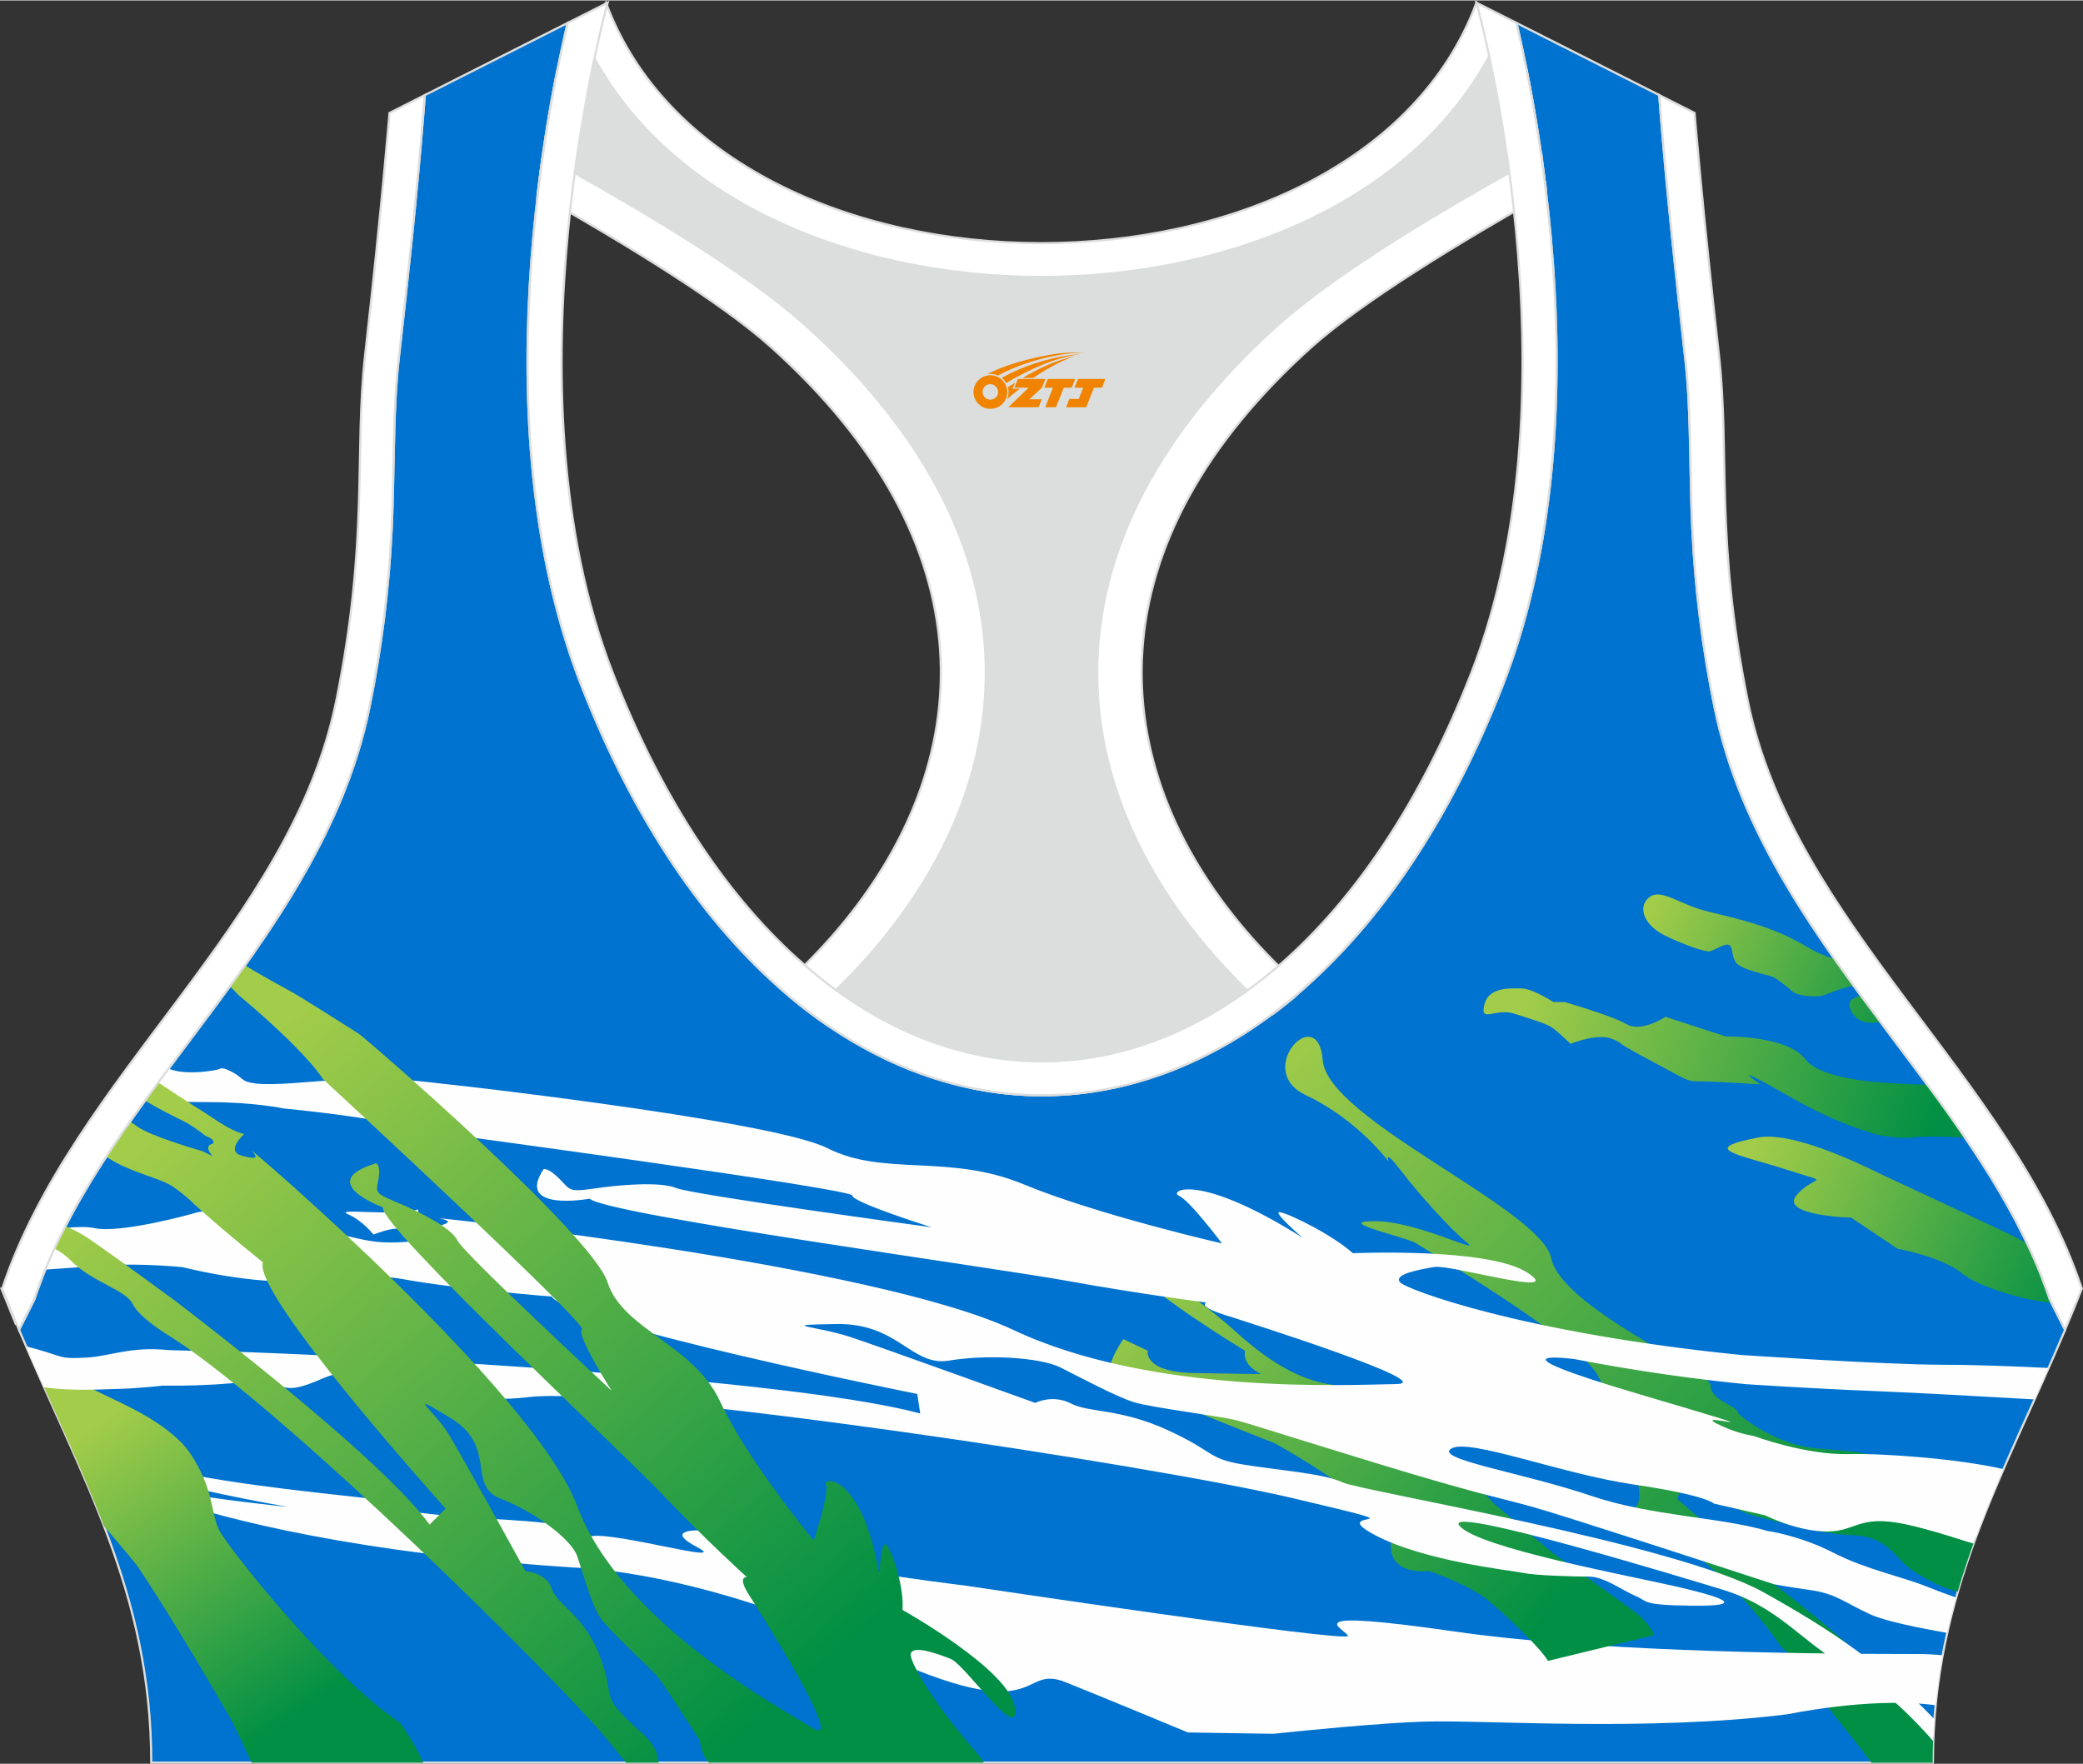
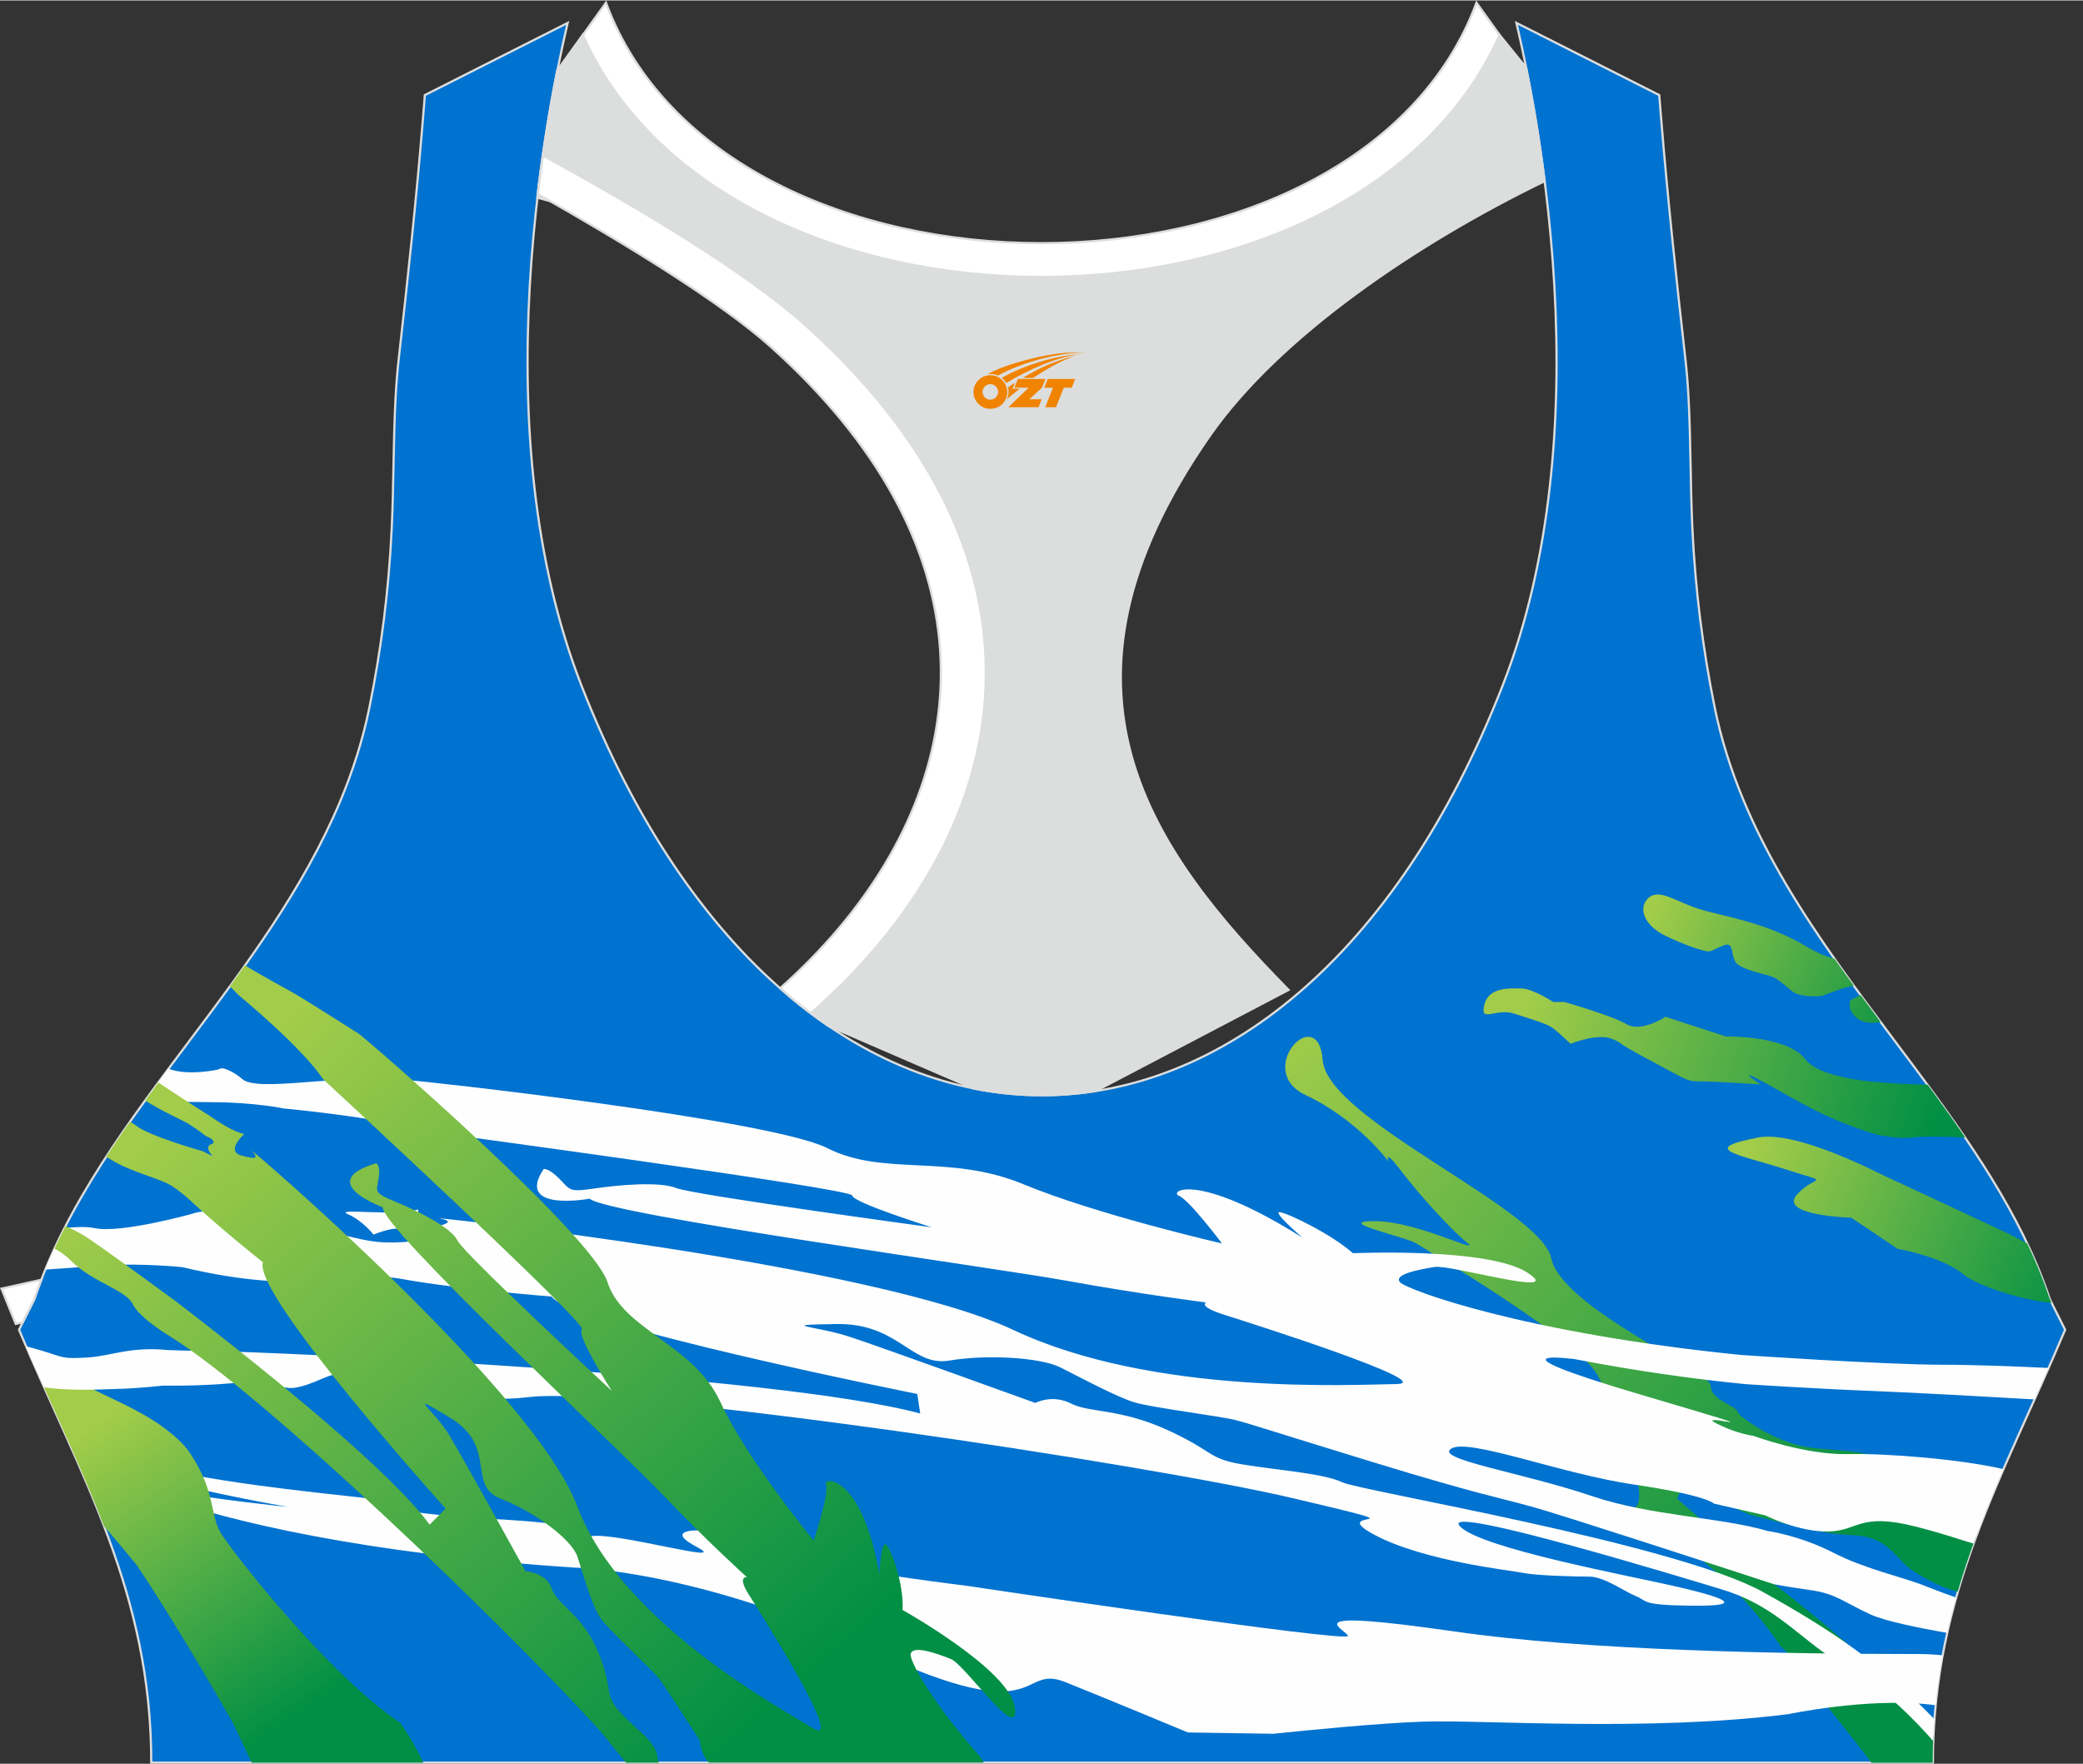
<svg xmlns="http://www.w3.org/2000/svg" version="1.1" id="图层_1" x="0px" y="0px" width="378.8px" height="320.8px" viewBox="0 0 378.95 320.77" enable-background="new 0 0 378.95 320.77" xml:space="preserve">
  <rect x="0" y="0" width="378.95" height="320.77" fill="#333333" stroke="none" />
  <g>
    <path fill-rule="evenodd" clip-rule="evenodd" fill="#0072CF" stroke="#DCDDDD" stroke-width="0.4" stroke-miterlimit="22.926" d="   M275.88,4.09l25.98,13.13l0.3,3.74c1.19,14.71,2.78,29.47,4.44,44.13c0.27,2.35,0.45,4.72,0.58,7.08   c0.43,7.96,0.33,15.95,0.71,23.93c0.52,11,1.86,21.69,4.05,32.49c4.72,23.22,18.82,42.1,32.73,60.65   c9.62,12.83,19.79,26.21,26.01,41.09c0.82,1.96,1.57,3.94,2.24,5.95l2.78,5.55c-11.28,26.72-24.06,47.88-24.06,78.74H189.83h-0.52   H27.52c0-30.86-12.78-52.02-24.06-78.74l2.78-5.55c5.76-17.31,17.41-32.6,28.24-47.04c10.28-13.7,20.75-27.66,27.41-43.56   c2.31-5.52,4.13-11.22,5.32-17.09c2.19-10.79,3.53-21.49,4.05-32.49c0.38-7.97,0.28-15.97,0.71-23.93   c0.13-2.37,0.31-4.73,0.58-7.08c1.66-14.66,3.25-29.42,4.44-44.13l0.3-3.74l25.98-13.13c-0.37,1.57-0.71,3.15-1.05,4.71   c-1.78,8.29-3.18,16.69-4.21,25.1c-2.93,23.86-3.13,49.43,2.32,72.94c1.4,6.05,3.2,12.02,5.46,17.81   c38.8,99.35,128.77,99.35,167.57,0c2.26-5.79,4.06-11.76,5.46-17.81c5.45-23.5,5.26-49.08,2.32-72.94   c-1.03-8.41-2.43-16.81-4.21-25.1C276.59,7.24,276.25,5.67,275.88,4.09z" />
    <linearGradient id="SVGID_1_" gradientUnits="userSpaceOnUse" x1="231.602" y1="131.424" x2="335.006" y2="35.68" gradientTransform="matrix(1 0 0 -1 0 321.125)">
      <stop offset="0" style="stop-color:#A2CC49" />
      <stop offset="1" style="stop-color:#008F44" />
    </linearGradient>
    <path fill-rule="evenodd" clip-rule="evenodd" fill="url(#SVGID_1_)" d="M322.82,288.14v-0.01c-6.18-5.47-15.68-13.86-17.65-15.51   c0,0,0.13-4.14,7.42,0c4.82,2.74,6.33,3.07,8.68,3.57c0,0,10.03,2.84,15.3,2.97c5.28,0.14,7.05,2.25,9.62,4.99   c1.68,1.79,6.34,4.41,9.96,5.32c0.99-3.4,2.11-6.73,3.33-10.03c-1.07-2.12-2.62-4.13-4.64-5.57c-5.7-4.05-11.21-3.33-11.81-6.88   c-0.61-3.56-9.1-2.97-14.29-3.83c-5.18-0.85-9.97-4.17-9.97-4.17c-1.47-0.99-2.45-1.75-2.55-2.07c-0.41-1.44-4.99-2.21-4.99-4.91   s-27.13-14.16-29.02-23.21c-1.89-9.05-40.76-25.23-41.57-36.02c-0.81-10.79-12.69,1.83-3.11,6.35   c9.58,4.53,15.12,12.14,15.12,12.14s-1.08-2.7,2.16,1.54c3.24,4.24,8.91,10.59,12.01,13.1c3.11,2.5-8.91-3.85-16.74-3.85   s5.81,2.89,7.56,4.05c1.75,1.15,29.29,17.34,32.93,23.88c3.64,6.55,9.83,22.31,6.87,24.16c-2.96,1.84,12.29,4.64,26.6,25.35   c0,0,2.36,1.88,4.46,5.39c1.61,2.69,7.64,10.07,10.37,13.56c0.13,0.16,0.7,0.94,1.59,2.13h11.14c0-1.62,0.04-3.21,0.11-4.78   c-2.62-3.41-6.15-7.75-9.81-11.41C334.65,297.1,322.85,288.16,322.82,288.14z" />
    <path fill-rule="evenodd" clip-rule="evenodd" fill="#FEFEFE" d="M231.66,315.32c6.2-0.65,19.17-1.94,27.29-2.21   c10.98-0.37,40.63,1.9,66.44-1.37c0,0,14.13-3,25.71-1.74c0.35,0.04,0.7,0.08,1.03,0.12c0.3-3.11,0.73-6.13,1.27-9.08   c-1.39-0.14-2.85-0.23-4.36-0.23c-25.84,0-60.56-0.66-84.36-4.09c-29.42-4.24-20.25-0.67-19.44,0.77s-69.78-9.15-69.78-9.15   s-37.79-4.43-48.45-10.02c0,0-6.33-0.17-0.13,3.08c6.2,3.26-14.68-2.78-19.29-2.03s-1.91,1.35-1.7,1.89   c0.2,0.53-1.55-0.48-2.7-3.08c-1.15-2.6-30.15-1.17-34.87-5.54c-13.39-1.5-30.77-3.17-43.46-6.71c0,0-7.98-3.01-10.41-3.64   c-0.62-0.16-1.41-0.44-2.26-0.77c0.27,0.6,0.54,1.21,0.81,1.81c0.35,0.16,0.71,0.32,1.08,0.47c4.16,1.66,13.03,4.72,13.03,4.72   c5.69,1.6,13.96,3.52,25.27,5.53c0,0-12.61-1.25-22.74-3.1c-5.02-0.92-9.95-2.55-14.9-3.69l0.09,0.22   c3.75,1.26,12.71,4.26,14.87,4.98c12.03,4.03,35.75,10.08,74.88,12.63c0,0,22.58,0.42,54.17,15.16   c31.58,14.74,26.45,2.21,35.09,5.68s22.27,9.15,22.27,9.15L231.66,315.32z" />
    <linearGradient id="SVGID_2_" gradientUnits="userSpaceOnUse" x1="19.706" y1="63.304" x2="55.451" y2="9.942" gradientTransform="matrix(1 0 0 -1 0 321.125)">
      <stop offset="0" style="stop-color:#A2CC49" />
      <stop offset="1" style="stop-color:#008F44" />
    </linearGradient>
    <path fill-rule="evenodd" clip-rule="evenodd" fill="url(#SVGID_2_)" d="M24.91,284.68c6.15,9.14,13.95,22.51,17.46,28.63   l3.43,7.26h31.23c-2.07-4.37-4.26-7.27-4.26-7.27c-13.17-8.8-30.99-31.62-32.74-34.74c-1.78-3.17-0.92-7.62-5.5-14.36   c-1.01-1.49-2.58-2.95-4.41-4.34c-7.38-5.58-17.42-7.64-25.43-15.13c4.95,11.46,10.08,21.97,14.22,32.8   C22.5,281.7,24.91,284.68,24.91,284.68z" />
    <linearGradient id="SVGID_3_" gradientUnits="userSpaceOnUse" x1="202.213" y1="89.92" x2="279.957" y2="25.196" gradientTransform="matrix(1 0 0 -1 0 321.125)">
      <stop offset="0" style="stop-color:#A2CC49" />
      <stop offset="1" style="stop-color:#008F44" />
    </linearGradient>
-     <path fill-rule="evenodd" clip-rule="evenodd" fill="url(#SVGID_3_)" d="M271.16,291.39c-3.78-3.27-11.2-5.68-11.2-5.68   s-7.45,1.05-6.9-5.21c0.56-6.26-21.31-18.1-21.31-18.1s-29.07-11.25-29.69-13s2.3-5.88,2.3-5.88l4.45,2.12c0,0-0.94,3.85,8.37,4.05   c9.31,0.19,12.28,0.19,12.28,0.19s-3.51-1.44-2.97-4.24c0,0-16.74-10.11-21.33-15.6s11.61,4.81,19.43,11.94   c7.83,7.13,13.23,9.14,17.82,9.87c4.59,0.73,11.07,3.81,12.42,4.77s11.07,10.5,11.88,11.36c0.81,0.87,4.99,5.39,4.99,5.39   l10.66,8.96c0,0,13.5,9.63,15.39,11.08c1.22,0.93,2.63,2.54,3.19,3.95l-19.32,4.7l0,0C279.94,299.27,273.52,293.44,271.16,291.39z" />
    <linearGradient id="SVGID_4_" gradientUnits="userSpaceOnUse" x1="318.491" y1="111.758" x2="379.001" y2="84.95" gradientTransform="matrix(1 0 0 -1 0 321.125)">
      <stop offset="0" style="stop-color:#A2CC49" />
      <stop offset="1" style="stop-color:#008F44" />
    </linearGradient>
    <path fill-rule="evenodd" clip-rule="evenodd" fill="url(#SVGID_4_)" d="M342.8,213.81c-8.52-4.24-17.87-7.94-22.99-6.95   c-11,2.13-3.45,3.03,5.18,5.83c8.64,2.8,5.18,0.78,1.89,4.59c-3.3,3.81,9.9,4.15,9.9,4.15l8.43,5.66c0,0,8.1,1.43,11.85,4.57   c2.57,2.15,10.76,4.78,16.18,5.27l-0.32-0.64c-0.67-2.01-1.42-4-2.24-5.95c-0.59-1.41-1.21-2.81-1.87-4.19   c-1.22-0.7-2.47-1.35-3.66-1.92C358.57,221.13,342.8,213.81,342.8,213.81z" />
    <linearGradient id="SVGID_5_" gradientUnits="userSpaceOnUse" x1="278.495" y1="140.922" x2="352.282" y2="116.156" gradientTransform="matrix(1 0 0 -1 0 321.125)">
      <stop offset="0" style="stop-color:#A2CC49" />
      <stop offset="1" style="stop-color:#008F44" />
    </linearGradient>
    <path fill-rule="evenodd" clip-rule="evenodd" fill="url(#SVGID_5_)" d="M339.63,196.6c-4.37-0.54-9.44-1.66-11.19-3.98   c-3.3-4.37-14.45-4.15-14.45-4.15L303,184.89c0,0-4.4,2.92-7.07,1.35c-2.67-1.57-11.31-4.04-11.31-4.04h-2.04   c0,0-3.77-2.47-5.81-2.47s-5.97-0.34-6.75,3.03c-0.79,3.36,2.04,0.45,5.5,1.57c3.46,1.12,5.81,1.79,6.91,2.57   c1.1,0.78,3.3,2.91,3.3,2.91s4.87-2.02,7.54-0.9c2.67,1.12-0.63-0.11,6.75,3.81s6.76,3.92,9.43,3.92s10.84,0.56,10.84,0.56   s-7.38-5.05,5.34,2.24c6.44,3.68,11.3,5.56,15.82,6.88c0,0,3.74,0.86,6.68,0.5c1.5-0.19,5.17-0.17,9.38,0.01   c-2.21-3.24-4.51-6.43-6.83-9.58C344.09,197.1,339.63,196.6,339.63,196.6z" />
    <linearGradient id="SVGID_6_" gradientUnits="userSpaceOnUse" x1="300.968" y1="156.616" x2="350.5" y2="134.914" gradientTransform="matrix(1 0 0 -1 0 321.125)">
      <stop offset="0" style="stop-color:#A2CC49" />
      <stop offset="1" style="stop-color:#008F44" />
    </linearGradient>
    <path fill-rule="evenodd" clip-rule="evenodd" fill="url(#SVGID_6_)" d="M336.68,181.94c-0.09,0.11-0.14,0.2-0.15,0.26   c-0.01,0.08-0.02,0.19-0.02,0.31c-0.05,0.41,0.02,0.88,0.2,1.18l0,0c0.09,0.23,0.21,0.45,0.39,0.67c0.59,0.86,1.89,2.05,5.02,1.47   c-1.21-1.62-2.41-3.24-3.61-4.87c-0.76,0.36-1.48,0.65-1.64,0.77C336.8,181.78,336.73,181.85,336.68,181.94L336.68,181.94z    M333.76,174.36c1.15,1.64,2.32,3.27,3.5,4.89c-1.91,0.29-3.7,1.08-5.6,1.76c-0.78,0.28-4.4,0.28-5.58-0.73s-2.67-2.24-3.53-2.63   s-6.05-1.34-6.83-2.75c-0.78-1.4-0.39-2.47-1.1-3.03s-2.9,1.12-3.77,1.12s-4.4-1.12-8.01-2.91c-3.61-1.79-4.95-4.93-2.98-6.78   c1.96-1.85,4.95,0.61,9.19,1.96s11.94,2.3,19.48,6.78C330.4,173.17,332.09,173.89,333.76,174.36z" />
    <path fill-rule="evenodd" clip-rule="evenodd" fill="#FEFEFE" d="M320.76,289.54c-15.88-8.84-73.36-18.42-76.54-19.96   c-3.38-1.64-11.88-2.21-18.22-3.27s-4.99-2.31-13.63-6.26s-14.17-3.08-17.55-4.82c-3.38-1.73-6.48-0.1-6.48-0.1   s-27.13-9.82-33.48-11.94c-6.34-2.12-14.04-2.22-2.7-2.41s13.64,7.8,20.52,6.65c6.88-1.16,16.6-0.58,20.24,1.25   c3.65,1.83,10.26,5.39,13.5,6.36c3.24,0.96,15.52,2.5,18.22,3.18c2.7,0.67,6.62,2.02,25.51,7.8c18.9,5.78,22,6.17,28.89,8.09   c5.68,1.59,33.99,10.83,43.77,14.03v-0.01l0,0c0,0,1.78,0.37,6.49,1.04c4.72,0.67,5.98,2.12,10.92,4.41   c2.64,1.23,8.82,2.48,13.99,3.38c0.49-2.18,1.03-4.32,1.63-6.43c-1.92-0.68-3.83-1.39-5.3-1.98c-4.67-1.89-10.92-3.06-17.09-6.21   c-6.16-3.15-11.9-3.92-11.9-3.92c-8.5-2.51-21.12-2.7-31.86-6.32c-12.82-4.34-28.89-6.74-25.65-8.67   c3.24-1.93,19.98,4.62,33.2,6.55c13.23,1.93,14.58,3.47,14.58,3.47l9.34,2.14c0,0,5.93,3.02,11.44,2.93s5.6-3.51,15.87-0.9   c5.57,1.42,8.37,2.49,10.54,3.09c1.65-4.56,3.49-9.04,5.44-13.54c-7.86-1.82-21.33-2.89-28.21-2.73   c-7.84,0.18-17.16-3.29-17.16-3.29c-1.89-0.33-4.03-0.89-6.73-2.24c-4.99-2.5,15.79,3.47-13.9-5.3   c-29.69-8.76-12.01-6.45-12.01-6.45c11.48,2.21,22.05,3.67,31.18,4.56c0,0,11.9,0.8,23.29,1.25c7.57,0.3,21.02,1.05,29.19,1.52   c0.85-1.89,1.7-3.79,2.55-5.72c-5.69-0.28-13.23-0.58-19.05-0.58c-10.74,0-36.83-1.78-36.83-1.78c-39.81-4-60.89-11.9-62.06-13.22   c-1.28-1.44,3.37-2.31,6.27-2.79s24.03,5.73,16.94,1.06s-31.79-3.56-31.79-3.56c-3.84-3.42-11.54-7.17-13.23-7.46   c-1.69-0.29,4.05,4.62,4.05,4.62c-19.37-12.18-24.36-8.38-22.47-7.61s7.83,8.67,7.83,8.67s-22.68-5.2-36.17-10.79   c-13.5-5.58-25.38-1.35-35.63-6.55c-10.26-5.2-74.24-12.33-75.99-12.33s-13.77,0-15.79,0.1c-2.03,0.1-9.04,0.87-12.15,0.48   s-2.03-1.06-4.99-2.41c-1.18-0.54-1.4-0.37-2-0.12c0,0-5.34,1.18-8.79-0.12l-0.14-0.05c-1.45,1.94-2.9,3.9-4.33,5.88   c5.95,0.17,12.18,0.21,12.18,0.21c7.8,0.02,13.07,1.14,13.07,1.14c19.43,1.93,25.78,4.14,25.78,4.14s77.69,10.45,77.69,11.7   s14.44,5.78,14.44,5.78s-43.33-5.88-46.43-7.13s-10.53-0.58-15.12,0.1c-4.59,0.67-4.19,0.19-6.21-1.83   c-2.03-2.02-2.83-1.73-2.83-1.73c-5.27,7.9,8.37,5.39,8.37,5.39c3.11,2.89,73.56,12.52,86.79,14.93   c13.23,2.41,25.38,3.95,25.38,3.95s-1.62,0.67,3.24,2.22c4.86,1.54,39.41,12.52,31.31,12.62c-8.1,0.1-44.2,2.12-69.58-9.82   C159.06,229.9,78,221.18,79.96,221.57s2.3,0.77-0.68,1.54c-2.97,0.77-3.24-3.18-3.24-3.18c-3.71,1.35-15.52-0.34-12.75,0.87   c2.76,1.21,4.65,3.71,4.65,3.71c5.33-2.07,5.47-0.53,5.47-0.53c-1.01,1.21,2.09,1.69,2.09,1.69s-2.7,0.39-5.87,0.24   c-3.17-0.14-6.75-1.3-10.66-2.12c-3.91-0.82-6.21-3.42-6.21-3.42s-6.75-4.14-5.2-0.29s-1.83,2.07-1.83,2.07   c-4.99-2.45-8.62-2.16-10.89-1.39c0,0-12.83,3.57-17.59,2.58c-1.47-0.31-3.48-0.24-5.54-0.01c-1.26,2.48-2.43,4.99-3.48,7.55   c3.86-0.27,8.43-0.59,11.4-0.79c6.02-0.4,13.52,0.34,13.52,0.34c23.29,5.55,30.14,0.36,40.05,2.17c9.99,1.83,27.13,3.18,27.13,3.18   c3.78,5.2,66.54,17.72,66.54,17.72l0.54,3.56c-26.73-7.22-118.78-11.27-129.31-11.36c-2.69-0.02-5.17-0.11-7.49-0.18   c-6.87-0.7-10.4,1.08-14.68,1.35c-5.75,0.35-4.07-0.25-11.22-2.04c1.09,2.53,2.19,5.01,3.29,7.46c5.25,0.73,10.44,0.36,13.48,0.29   c3.74-0.09,8.09-0.59,8.09-0.59c3.95,0.04,8.27-0.06,12.3-0.42c11.74-1.06,7.83,3.08,17.01-0.96c9.18-4.05,19.44,5.59,37.25,3.47   c17.82-2.12,112.97,12.23,139.16,18.4c26.19,6.17,5.54,1.64,14.58,6.55c9.05,4.91,24.97,6.55,27.26,7.03   c2.3,0.48,9.31,0.67,12.01,0.67s6.34,2.7,8.5,3.56c2.16,0.87,0.68,1.64,10.26,1.73c9.58,0.1,6.21-1.35-2.43-3.37   c-8.64-2.02-36.58-7.12-39.95-11.17c-3.38-4.04,42.25,9.92,47.65,11.56c10.66,3.2,14.46,9.61,23.26,14.48   c6.33,3.5,12.12,9.52,15.24,13.09c0.05-1.34,0.12-2.66,0.22-3.97C342.21,302.63,333.83,296.81,320.76,289.54z" />
    <linearGradient id="SVGID_7_" gradientUnits="userSpaceOnUse" x1="37.878" y1="123.041" x2="137.708" y2="7.636" gradientTransform="matrix(1 0 0 -1 0 321.125)">
      <stop offset="0" style="stop-color:#A2CC49" />
      <stop offset="1" style="stop-color:#008F44" />
    </linearGradient>
    <path fill-rule="evenodd" clip-rule="evenodd" fill="url(#SVGID_7_)" d="M178.25,319.42c-9.4-10.67-12.81-17.62-12.58-18.61   c0.39-1.69,4.67-0.13,7.29,0.89c2.62,1.02,12.62,15.67,11.67,8.82s-20.44-17.73-20.44-17.73c0.31-4.38-1.94-10.84-2.94-11.85   c-0.99-1.02-1.28,5.38-1.28,5.38c-3.13-18.29-10.41-17.81-9.71-16.34c0.69,1.47-2.22,10.19-2.22,10.19s-12.1-14.64-16.99-25.21   c-4.89-10.58-17.71-13.04-20.53-21.79c-2.82-8.75-44-44.41-45.31-45.24s-10.29-6.53-11.89-7.42c-2.93-1.62-5.89-3.23-8.75-4.97   c-0.9,1.27-1.82,2.54-2.74,3.8c0.32,0.33,0.51,0.52,0.51,0.52c0.65,0.63,0.97,1,0.97,1c12.73,10.66,15.41,15.32,15.41,15.32   s48.32,44.64,47.16,45.58c-1.16,0.93,5.41,11.17,5.41,11.17S84.38,228,83.23,225.59c-1.16-2.41-7.33-5.43-11.39-7.1   c-4.06-1.67-3.31-1.84-2.94-4.31c0.37-2.47-0.5-2.64-0.5-2.64c-11.29,3.41,1.23,8,1.23,8c-0.37,3.63,43.31,44.24,50.96,52.31   c7.64,8.07,15.29,14.98,15.29,14.98s-1.84-0.26,0.36,3.19s17.79,28.05,11.65,24.28s-35.01-19.37-42.85-40.33   c-7.84-20.96-60.3-65.9-59.2-64.68c1.1,1.21,1,1.66-1.94,0.83s0.54-3.91,0.54-3.91c-1.81-0.34-4.28-1.91-6.36-3.34   c0,0-4.62-2.91-9.27-6.01c-0.8,1.09-1.61,2.18-2.4,3.28c3.53,2.18,6.8,3.56,7.94,4.26c1.68,1.03,3.06,2.17,3.06,2.17   c2.03,0.75,1.3,1.41,1.3,1.41c-1.88,0.42-0.01,2.25-0.01,2.25s-0.75-0.31-1.8-0.88c0,0-9.79-2.76-12.13-4.65   c-0.37-0.3-0.75-0.52-1.13-0.7c-1.47,2.09-2.91,4.2-4.31,6.35c0.29,0.19,0.64,0.4,1.05,0.65c3.74,2.25,8.87,3.29,11.11,4.81   c2.24,1.53,3.7,3.03,3.7,3.03c5.79,5.28,12.65,10.71,12.65,10.71c-2.02,5.68,33.23,44.8,33.23,44.8l-2.91,2.92   c-6.74-9.19-26.88-25.79-46.06-40.54c0,0-10.89-8.03-16.03-11.54c-1.23-0.84-2.67-1.56-4.15-2.22c-0.7,1.35-1.36,2.72-2,4.09   c1.01,0.52,2.02,1.22,3.01,2.22c3.89,3.92,9.96,5.27,11.22,7.88c1.26,2.61,6.89,5.93,6.89,5.93   c16.94,10.58,59.75,51.51,78.02,71.57l4.84,5.91h5.96c-0.14-0.33-0.22-0.68-0.25-1.07c-0.14-1.84-2.53-4.03-2.53-4.03   c-1.31-1.2-2.62-2.39-3.74-3.53c-3.75-3.8-1.58-4.09-4.36-11.14c-2.78-7.05-7.72-9.02-8.63-11.92c-0.91-2.89-4.75-3.14-4.75-3.14   s-11.13-20.21-13.9-24.8c-2.77-4.59-8.42-8.31,0.23-3.08s2.93,12.29,9.15,14.69s12.95,7.44,13.96,10.53   c1.02,3.1,2.64,8.9,4.17,11.15c1.52,2.25,9.27,9.23,10.66,11.01c1.12,1.44,2.42,3.57,7.45,11.29c0,0,0.07,2.29,1.64,4.02h50.01   C178.5,319.84,178.25,319.42,178.25,319.42L178.25,319.42z M109.05,314.65c3.33,0.32,6.2,0.62,8.02,0.82L109.05,314.65z" />
    <path fill-rule="evenodd" clip-rule="evenodd" fill="#DCDDDD" stroke="#DCDDDD" stroke-width="0.4" stroke-miterlimit="22.926" d="   M272.82,6.29l4.81,5.93c1.38,6.84,2.5,13.75,3.37,20.66c-23.16,11.23-48.23,28.16-60.89,46.31C187.73,125.59,209.87,155,234.42,180   l-35.08,18.39c-7.43,1.17-14.92,1.01-22.33-0.49l-26.37-11.4c-2.34-1.59-4.64-3.34-6.91-5.24c24.08-18.14,42.84-49.69,20.18-96.74   c-7.93-16.46-34.11-33.18-50.68-43.36c-3.5-2.15-9.7-3.69-15.48-5.29c0.08-0.66,0.15-1.31,0.23-1.97c0.87-7.08,2-14.15,3.39-21.16   l4.64-6.46C132.4,64.97,246.46,64.97,272.82,6.29z" />
    <path fill-rule="evenodd" clip-rule="evenodd" fill="#FFFFFF" stroke="#DCDDDD" stroke-width="0.4" stroke-miterlimit="22.926" d="   M2.87,240.76l-2.6-6.42c2.5-0.56,4.91-1.1,7.24-1.61c-0.45,1.18-0.88,2.36-1.28,3.55l-2.1,4.19L2.87,240.76L2.87,240.76z    M141.93,179.69c30.74-27.32,41.6-66.24,11.11-103.39c-3.65-4.45-7.9-8.88-12.77-13.25c-9.24-8.3-27.12-19.14-42.42-27.81   c0.05-0.45,0.11-0.89,0.16-1.34c0.23-1.9,0.49-3.8,0.76-5.69c17.71,9.72,36.87,21.12,47.76,30.89   c15.63,14.03,27.05,30.34,31.16,48.5c3.58,15.81,1.29,31.74-6.29,46.7c-5.55,10.95-13.75,21.06-23.88,29.93   C145.62,182.82,143.76,181.31,141.93,179.69z" />
-     <path fill-rule="evenodd" clip-rule="evenodd" fill="#FFFFFF" stroke="#DCDDDD" stroke-width="0.4" stroke-miterlimit="22.926" d="   M375.99,240.76l2.6-6.42c-2.39-0.54-4.7-1.05-6.93-1.54l0.01,0.03l0.01,0.03l0.02,0.05v0.01l0.02,0.04l0.02,0.05v0.01l0.02,0.05   l0.01,0.03l0.01,0.02l0.04,0.11l0.02,0.05l0,0l0.02,0.05l0.02,0.04v0.01l0.02,0.05l0.01,0.03l0.01,0.03l0.02,0.05v0.01l0.02,0.04   l0.02,0.05l0,0l0.02,0.05l0.01,0.03l0.01,0.02l0.03,0.07l0.01,0.04l0.02,0.05l0,0l0.02,0.05l0.02,0.04V234l0.02,0.05l0.01,0.03   l0.01,0.03l0.02,0.05v0.01l0.02,0.04l0.02,0.05l0,0l0.02,0.05l0.01,0.04l0.01,0.02l0.02,0.05l0.01,0.02l0.01,0.03l0.02,0.05l0,0   l0.02,0.05l0.02,0.04v0.01l0.02,0.05l0.01,0.03l0.01,0.03l0.02,0.05v0.01l0.01,0.04l0.02,0.05l0,0l0.02,0.05l0.01,0.04l0.01,0.02   l0.02,0.05l0.01,0.02l0.01,0.03l0.02,0.05v0.01l0.02,0.05l0.02,0.05v0.01l0.02,0.05l0.01,0.03l0.01,0.02l0.02,0.05l0.01,0.01   l0.01,0.04l0.02,0.05l0,0l0.02,0.05l0.01,0.04l0.01,0.02l0.02,0.05l0.01,0.02l0.01,0.03l0.02,0.05v0.01l0.02,0.05l0.02,0.05v0.01   l0.02,0.05l0.01,0.03l0.01,0.02l0.02,0.06l0.01,0.02l0.01,0.04l0.02,0.06l2.14,4.27L375.99,240.76L375.99,240.76z M237.07,179.82   c-30.84-27.32-41.79-66.31-11.25-103.51c3.65-4.45,7.9-8.88,12.77-13.25c9.3-8.35,27.32-19.27,42.69-27.96v-0.02v-0.02v-0.02v-0.01   v-0.01V35v-0.02v-0.02v-0.02v-0.02V34.9v-0.02v-0.02v-0.02l-0.01-0.06v-0.02v-0.02v-0.02l-0.08-0.67v-0.02v-0.02v-0.04v-0.02v-0.02   v-0.02v-0.02v-0.02l-0.01-0.09l-0.01-0.09l-0.02-0.18v-0.03l-0.01-0.06l-0.01-0.09l-0.01-0.09l-0.01-0.09l-0.01-0.06v-0.03   l-0.01-0.09l-0.08-0.07L281,32.81l-0.01-0.09l0,0l-0.01-0.09l-0.01-0.09l-0.01-0.09l-0.01-0.09v-0.03l-0.02-0.07l-0.01-0.09   l-0.01-0.09l-0.01-0.09l-0.01-0.06v-0.04l-0.01-0.09l-0.01-0.09l-0.01-0.09l-0.01-0.09v-0.01l-0.01-0.09l-0.01-0.09l-0.01-0.09   l-0.01-0.09v-0.02l-0.01-0.07l-0.01-0.09l-0.01-0.09l-0.01-0.09l-0.01-0.05l-0.01-0.04l-0.01-0.09l-0.01-0.09l-0.01-0.09   l-0.01-0.08v-0.01l-0.01-0.09l-0.01-0.09l-0.01-0.09l-0.01-0.09v-0.02l-0.01-0.07l-0.01-0.09l-0.01-0.09l-0.01-0.09l-0.01-0.05   l-0.01-0.04l-0.01-0.09l-0.01-0.09l-0.01-0.09l-0.01-0.08v-0.01l-0.01-0.09L280.55,29l-0.01-0.09l-0.01-0.09V28.8l-0.01-0.07   l-0.01-0.09l-0.01-0.09l-0.01-0.09l-0.01-0.05l-0.01-0.04l-0.01-0.09l-0.01-0.09l-0.01-0.09c-17.79,9.75-37.07,21.21-48.02,31.04   c-15.63,14.03-27.05,30.34-31.16,48.5c-3.58,15.81-1.29,31.74,6.29,46.7c5.57,11,13.82,21.14,24.01,30.05   c0.44-0.33,0.88-0.66,1.32-1c0.5-0.39,0.99-0.78,1.49-1.18c0.39-0.31,0.77-0.63,1.16-0.95   C235.99,180.76,236.53,180.29,237.07,179.82z" />
    <path fill-rule="evenodd" clip-rule="evenodd" fill="#FFFFFF" stroke="#DCDDDD" stroke-width="0.4" stroke-miterlimit="22.926" d="   M268.61,0.42l4.21,5.87c-26.37,58.69-140.42,58.69-166.79,0l4.21-5.87C131.84,58.75,247.02,58.74,268.61,0.42z" />
-     <path fill-rule="evenodd" clip-rule="evenodd" fill="#FFFFFF" stroke="#DCDDDD" stroke-width="0.4" stroke-miterlimit="22.926" d="   M267.64,122.42c20.46-52.38,0.97-122,0.97-122l7.27,3.67c0.37,1.57,0.71,3.15,1.05,4.71c1.78,8.29,3.18,16.69,4.21,25.1   c2.93,23.86,3.13,49.43-2.32,72.94c-1.4,6.05-3.2,12.02-5.46,17.81c-38.8,99.35-128.77,99.35-167.57,0   c-2.26-5.79-4.06-11.76-5.46-17.81c-5.45-23.5-5.26-49.08-2.32-72.94c1.03-8.41,2.43-16.81,4.21-25.1   c0.34-1.56,0.68-3.14,1.05-4.71l7.27-3.67c0,0-19.48,69.62,0.97,122C148.26,216.53,230.88,216.53,267.64,122.42L267.64,122.42z    M301.86,17.22l6.42,3.25c0,0,1.34,16.7,4.42,43.93c2.01,17.83-0.7,33.62,5.25,62.96c8.26,40.69,47.89,68.25,60.78,106.98   c-1,2.55-2.02,5.04-3.05,7.49l-2.78-5.55c-0.67-2.01-1.42-4-2.24-5.95c-6.22-14.88-16.38-28.26-26.01-41.09   c-13.91-18.55-28.02-37.43-32.73-60.65c-2.19-10.79-3.53-21.49-4.05-32.49c-0.38-7.97-0.28-15.97-0.71-23.93   c-0.13-2.37-0.31-4.73-0.58-7.08c-1.66-14.66-3.25-29.42-4.44-44.13L301.86,17.22L301.86,17.22z M3.46,241.83   c-1.03-2.45-2.05-4.94-3.05-7.49c12.89-38.73,52.52-66.29,60.78-106.98c5.96-29.34,3.24-45.13,5.25-62.96   c3.08-27.23,4.42-43.93,4.42-43.93l6.42-3.25l-0.3,3.74c-1.19,14.71-2.78,29.47-4.44,44.13c-0.27,2.35-0.45,4.72-0.58,7.08   c-0.43,7.96-0.33,15.95-0.71,23.93c-0.52,11-1.86,21.69-4.05,32.49c-1.19,5.87-3.01,11.57-5.32,17.09   c-6.66,15.9-17.13,29.86-27.41,43.56c-10.83,14.44-22.48,29.73-28.24,47.04L3.46,241.83z" />
  </g>
  <g id="图层_x0020_1">
    <path fill="#F08300" d="M177.28,72.26c0.416,1.136,1.472,1.984,2.752,2.032c0.144,0,0.304,0,0.448-0.016h0.016   c0.016,0,0.064,0,0.128-0.016c0.032,0,0.048-0.016,0.08-0.016c0.064-0.016,0.144-0.032,0.224-0.048c0.016,0,0.016,0,0.032,0   c0.192-0.048,0.4-0.112,0.576-0.208c0.192-0.096,0.4-0.224,0.608-0.384c0.672-0.56,1.104-1.408,1.104-2.352   c0-0.224-0.032-0.448-0.08-0.672l0,0C183.12,70.38,183.07,70.21,182.99,70.03C182.52,68.94,181.44,68.18,180.17,68.18C178.48,68.18,177.1,69.55,177.1,71.25C177.1,71.6,177.16,71.94,177.28,72.26L177.28,72.26L177.28,72.26z M181.58,71.28L181.58,71.28C181.55,72.06,180.89,72.66,180.11,72.62C179.32,72.59,178.73,71.94,178.76,71.15c0.032-0.784,0.688-1.376,1.472-1.344   C181,69.84,181.61,70.51,181.58,71.28L181.58,71.28z" />
    <polygon fill="#F08300" points="195.61,68.86 ,194.97,70.45 ,193.53,70.45 ,192.11,74 ,190.16,74 ,191.56,70.45 ,189.98,70.45    ,190.62,68.86" />
    <path fill="#F08300" d="M197.58,64.13c-1.008-0.096-3.024-0.144-5.056,0.112c-2.416,0.304-5.152,0.912-7.616,1.664   C182.86,66.51,180.99,67.23,179.64,68C179.84,67.97,180.03,67.95,180.22,67.95c0.48,0,0.944,0.112,1.36,0.288   C185.68,65.92,192.88,63.87,197.58,64.13L197.58,64.13L197.58,64.13z" />
    <path fill="#F08300" d="M183.05,69.6c4-2.368,8.88-4.672,13.488-5.248c-4.608,0.288-10.224,2-14.288,4.304   C182.57,68.91,182.84,69.23,183.05,69.6C183.05,69.6,183.05,69.6,183.05,69.6z" />
-     <polygon fill="#F08300" points="201.1,68.86 ,200.48,70.45 ,199.02,70.45 ,197.61,74 ,197.15,74 ,195.64,74 ,193.95,74    ,194.54,72.5 ,196.25,72.5 ,197.07,70.45 ,195.48,70.45 ,196.12,68.86" />
    <polygon fill="#F08300" points="190.19,68.86 ,189.55,70.45 ,187.26,72.56 ,189.52,72.56 ,188.94,74 ,183.45,74 ,187.12,70.45    ,184.54,70.45 ,185.18,68.86" />
    <path fill="#F08300" d="M195.47,64.72c-3.376,0.752-6.464,2.192-9.424,3.952h1.888C190.36,67.1,192.7,65.67,195.47,64.72z    M184.67,69.54C184.04,69.92,183.98,69.97,183.37,70.38c0.064,0.256,0.112,0.544,0.112,0.816c0,0.496-0.112,0.976-0.32,1.392   c0.176-0.16,0.32-0.304,0.432-0.4c0.272-0.24,0.768-0.64,1.6-1.296l0.32-0.256H184.19l0,0L184.67,69.54L184.67,69.54L184.67,69.54z" />
  </g>
</svg>